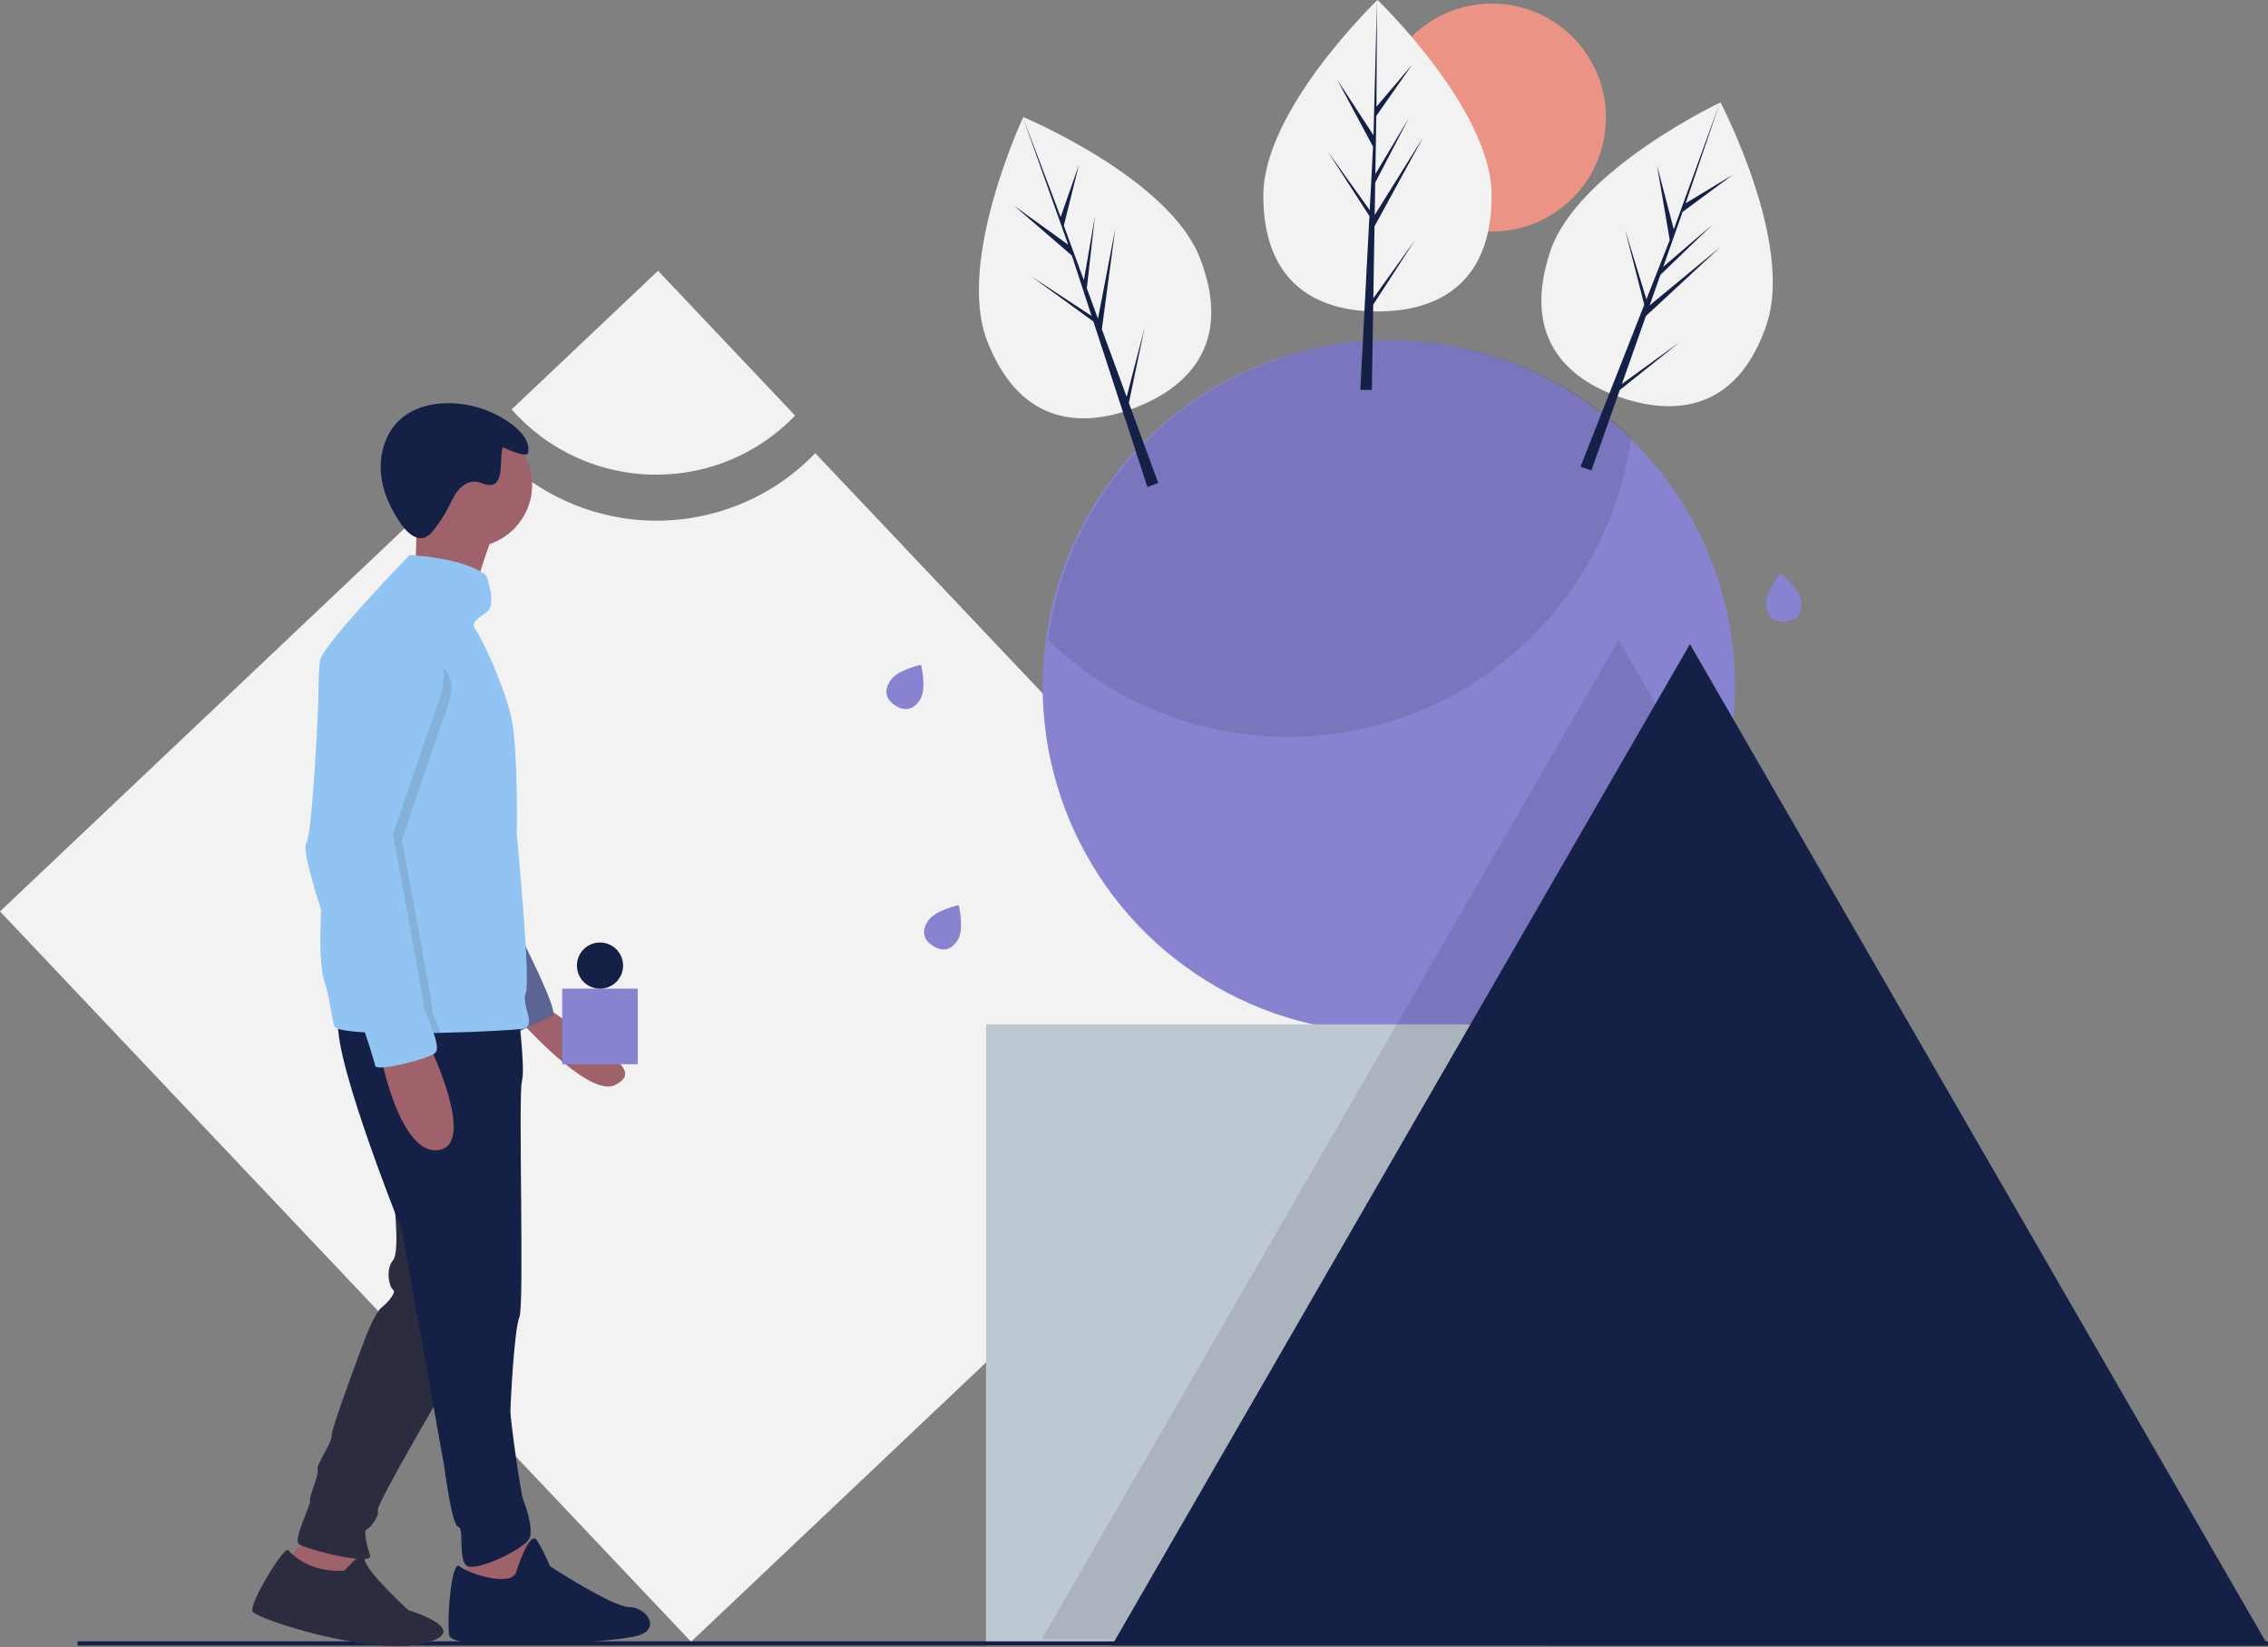
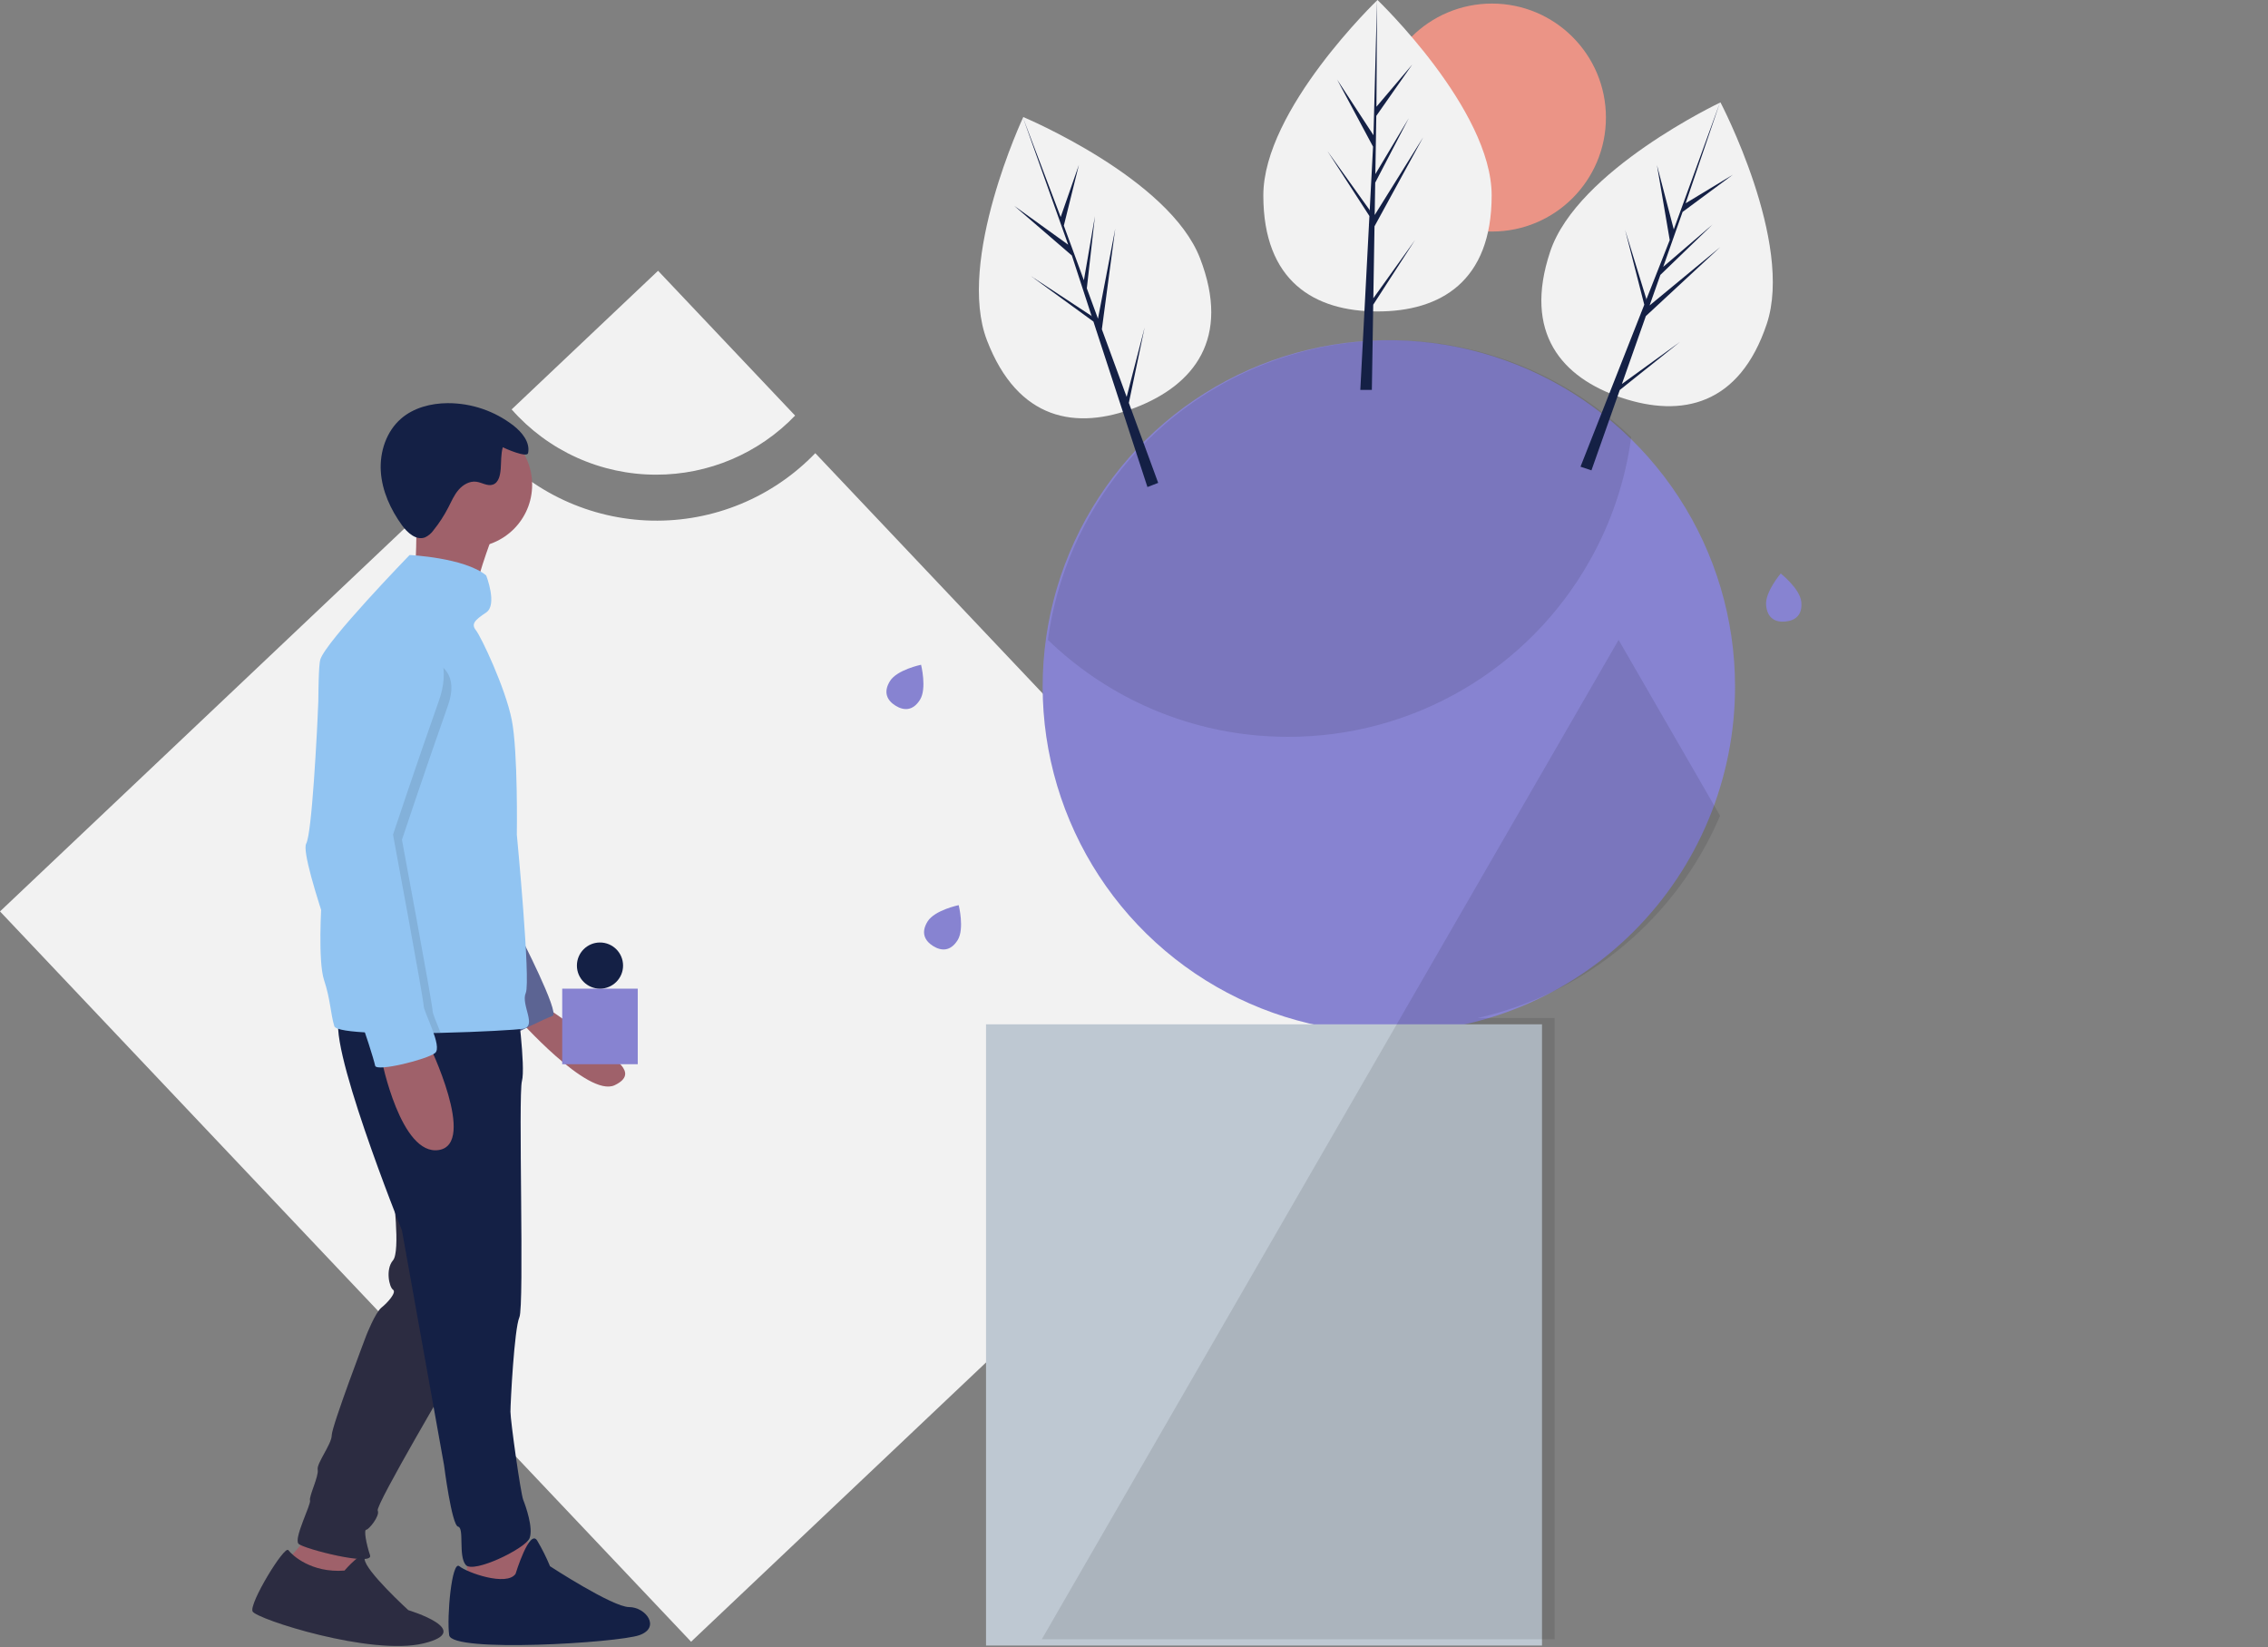
<svg xmlns="http://www.w3.org/2000/svg" width="1081" height="785" viewBox="0 0 1081 785" fill="none">
  <rect x="0" y="0" width="1081" height="785" fill="#808080" stroke="none" />
  <g clip-path="url(#clip0)">
    <path d="M388.595 215.94C378.533 226.39 366.415 234.64 353.005 240.172C339.595 245.703 325.184 248.396 310.681 248.079C296.179 247.763 281.899 244.444 268.743 238.332C255.587 232.221 243.841 223.449 234.244 212.571L0 434.296L329.393 782.288L643.366 485.096L388.595 215.94Z" fill="#F2F2F2" />
    <path d="M312.779 226.184C325.141 226.199 337.378 223.712 348.754 218.874C360.129 214.036 370.408 206.946 378.972 198.031L313.654 129.024L243.867 195.081C252.482 204.867 263.084 212.704 274.968 218.067C286.851 223.43 299.741 226.198 312.779 226.184V226.184Z" fill="#F2F2F2" />
    <path d="M826.972 327.104C826.994 348.778 822.741 370.244 814.457 390.273C806.173 410.302 794.02 428.5 778.694 443.826C763.368 459.152 745.17 471.305 725.141 479.589C705.112 487.873 683.647 492.126 661.972 492.104C661.032 492.104 660.092 492.094 659.152 492.074C655.192 492.014 651.282 491.814 647.392 491.474C615.503 488.647 585.126 476.604 559.961 456.814C534.797 437.024 515.933 410.341 505.669 380.017C495.404 349.693 494.183 317.038 502.153 286.032C510.123 255.026 526.94 227.008 550.556 205.393C574.171 183.778 603.564 169.499 635.152 164.297C666.741 159.095 699.161 163.194 728.46 176.095C757.759 188.996 782.673 210.142 800.165 236.955C817.657 263.768 826.971 295.09 826.972 327.104V327.104Z" fill="#8783D1" />
    <path opacity="0.1" d="M757.592 267.394C767.936 249.153 774.687 229.099 777.48 208.316C755.535 187.159 728.157 172.495 698.384 165.951C668.612 159.407 637.608 161.239 608.813 171.243C580.018 181.247 554.557 199.032 535.255 222.626C515.953 246.219 503.564 274.699 499.463 304.905C526.563 331.103 561.843 347.191 599.392 350.474C603.282 350.814 607.192 351.014 611.152 351.074C612.092 351.094 613.032 351.104 613.972 351.104C643.183 351.135 671.877 343.4 697.114 328.69C722.35 313.981 743.223 292.826 757.592 267.394V267.394Z" fill="black" />
    <path d="M734.972 488.104H469.972V784.104H734.972V488.104Z" fill="#BEC8D2" />
    <path opacity="0.1" d="M819.842 388.704C809.586 412.781 793.755 434.077 773.655 450.837C753.555 467.598 729.761 479.342 704.232 485.104H740.972V781.104H496.552L633.722 543.514L665.152 489.074L667.442 485.104L771.472 304.924L819.842 388.704Z" fill="black" />
-     <path d="M805.472 306.924L943.222 545.514L1080.97 784.104H805.472H529.972L667.722 545.514L805.472 306.924Z" fill="#142045" />
-     <path d="M1080.97 782.104H36.972V784.104H1080.97V782.104Z" fill="#142045" />
    <path d="M171.505 736.835L169.68 752.045L159.337 756.912L147.777 753.261L139.868 756.912L137.435 742.919L151.428 727.1L171.505 736.835Z" fill="#9F616A" />
    <path d="M164.204 748.394C164.204 748.394 173.636 737.398 173.787 742.896C173.938 748.394 194.624 767.254 194.624 767.254C194.624 767.254 226.869 776.989 201.924 783.073C176.98 789.157 122.224 771.513 120.399 767.863C118.574 764.212 135.609 736.226 137.434 738.66C139.26 741.093 148.386 749.611 164.204 748.394Z" fill="#2F2E41" />
    <path d="M187.323 567.7C187.323 567.7 190.974 596.295 187.323 600.554C183.673 604.812 185.498 613.33 187.323 614.547C189.148 615.764 184.89 620.631 181.848 623.064C178.806 625.498 174.547 636.449 174.547 636.449C174.547 636.449 158.12 679.645 158.12 683.904C158.12 688.163 150.819 697.289 151.428 700.331C152.036 703.373 147.169 713.107 147.777 714.932C148.386 716.758 139.868 733.184 142.302 735.618C144.735 738.051 178.197 746.569 176.372 741.093C174.547 735.618 173.33 728.925 174.547 728.925C175.764 728.925 181.239 722.233 180.022 719.799C178.806 717.366 216.526 653.484 216.526 653.484L187.323 567.7Z" fill="#2F2E41" />
    <path opacity="0.1" d="M164.204 748.394C164.204 748.394 173.636 737.398 173.787 742.896C173.938 748.394 194.624 767.254 194.624 767.254C194.624 767.254 226.869 776.989 201.924 783.073C176.98 789.157 122.224 771.513 120.399 767.863C118.574 764.212 135.609 736.226 137.434 738.66C139.26 741.093 148.386 749.611 164.204 748.394Z" fill="#142045" />
    <path opacity="0.1" d="M187.323 567.7C187.323 567.7 190.974 596.295 187.323 600.554C183.673 604.812 185.498 613.33 187.323 614.547C189.148 615.764 184.89 620.631 181.848 623.064C178.806 625.498 174.547 636.449 174.547 636.449C174.547 636.449 158.12 679.645 158.12 683.904C158.12 688.163 150.819 697.289 151.428 700.331C152.036 703.373 147.169 713.107 147.777 714.932C148.386 716.758 139.868 733.184 142.302 735.618C144.735 738.051 178.197 746.569 176.372 741.093C174.547 735.618 173.33 728.925 174.547 728.925C175.764 728.925 181.239 722.233 180.022 719.799C178.806 717.366 216.526 653.484 216.526 653.484L187.323 567.7Z" fill="#142045" />
    <path d="M249.38 729.282L256.072 746.317L253.03 770.044L233.561 768.828L222.61 759.093V738.408L249.38 729.282Z" fill="#9F616A" />
    <path d="M245.729 749.967C245.729 749.967 252.422 728.065 256.072 734.149C258.385 738.056 260.418 742.122 262.156 746.317C262.156 746.317 291.968 765.785 299.877 765.785C307.786 765.785 315.087 775.52 304.744 779.17C294.401 782.821 215.31 787.688 214.093 779.17C212.876 770.653 215.31 743.275 218.96 746.317C222.61 749.359 241.471 756.051 245.729 749.967Z" fill="#142045" />
    <path d="M260.939 480.447C260.939 480.447 287.756 498.671 288.972 501.104C290.189 503.538 305.749 511.02 292.972 517.104C280.196 523.188 246.338 484.706 246.338 484.706L260.939 480.447Z" fill="#9F616A" />
    <path d="M247.555 445.16C247.555 445.16 267.023 482.881 263.373 484.098C259.723 485.315 245.121 492.615 245.121 492.615L238.429 454.286L247.555 445.16Z" fill="#575A88" />
    <path opacity="0.1" d="M247.555 445.16C247.555 445.16 267.023 482.881 263.373 484.098C259.723 485.315 245.121 492.615 245.121 492.615L238.429 454.286L247.555 445.16Z" fill="#91C4F2" />
    <path d="M246.338 476.797C246.338 476.797 250.596 508.434 248.771 515.126C246.946 521.818 249.988 622.204 247.554 627.679C245.121 633.155 243.296 668.442 243.296 672.701C243.296 676.96 248.163 711.638 249.38 714.68C250.596 717.722 254.247 728.065 252.422 732.932C250.596 737.799 225.652 749.967 222.002 745.708C218.351 741.45 221.393 728.065 218.351 727.457C215.309 726.848 211.659 698.253 211.659 698.253L191.582 586.308C191.582 586.308 153.861 492.615 162.379 483.489C170.896 474.363 246.338 476.797 246.338 476.797Z" fill="#142045" />
    <path d="M223.827 260.816C240.291 260.816 253.639 247.469 253.639 231.005C253.639 214.54 240.291 201.193 223.827 201.193C207.363 201.193 194.016 214.54 194.016 231.005C194.016 247.469 207.363 260.816 223.827 260.816Z" fill="#9F616A" />
    <path d="M234.778 255.34C234.778 255.34 225.044 280.893 226.26 286.369C227.477 291.844 197.666 276.634 197.666 276.634C197.666 276.634 199.491 246.823 197.666 238.914C195.841 231.005 234.778 255.34 234.778 255.34Z" fill="#9F616A" />
    <path d="M153.034 421.804C153.168 426.908 153.253 429.95 153.253 429.95C153.253 429.95 151.428 457.937 154.47 467.063C157.512 476.189 157.512 482.881 159.337 488.965C159.872 490.735 167.155 491.684 177.382 492.104C186.763 492.488 198.621 492.433 210.004 492.171C228.852 491.733 246.423 490.723 249.38 490.182C256.072 488.965 248.163 478.622 250.596 473.147C253.03 467.671 246.338 397.705 246.338 397.705C246.338 397.705 246.946 358.16 243.904 342.95C240.862 327.74 229.303 303.404 226.869 300.362C224.435 297.32 226.261 295.495 231.736 291.844C237.212 288.194 231.736 274.201 231.736 274.201C221.393 265.683 195.232 264.466 195.232 264.466C195.232 264.466 155.078 305.837 152.645 314.355C151.172 319.502 151.702 360.617 152.346 392.364C152.596 404.306 152.858 414.929 153.034 421.804Z" fill="#91C4F2" />
    <path d="M204.358 497.482C204.358 497.482 227.477 544.937 209.226 547.979C190.974 551.021 181.848 504.783 181.848 504.783L204.358 497.482Z" fill="#9F616A" />
    <path d="M251.702 215.894C252.756 210.781 248.848 206.001 244.733 202.789C235.77 195.838 224.743 192.078 213.401 192.105C205.422 192.148 197.188 194.259 191.158 199.483C184.124 205.577 180.915 215.349 181.506 224.636C182.096 233.924 186.136 242.732 191.584 250.277C194.199 253.898 198.398 257.647 202.577 256.069C204.212 255.303 205.615 254.118 206.643 252.634C209.323 249.309 211.658 245.719 213.613 241.922C215.109 239.016 216.404 235.953 218.523 233.465C220.643 230.977 223.828 229.106 227.066 229.553C229.74 229.922 232.363 231.805 234.914 230.92C237.752 229.936 238.437 226.308 238.663 223.313C238.911 220.03 238.735 216.227 239.647 213.124C240.644 213.656 251.212 218.344 251.702 215.894Z" fill="#142045" />
    <path opacity="0.1" d="M153.034 421.804C159.848 446.377 175.478 487.791 176.372 489.573C176.597 490.03 176.95 490.924 177.382 492.104C186.764 492.487 198.621 492.433 210.004 492.171C208.24 487.559 206.184 483.106 206.184 481.664C206.184 478.622 191.582 400.139 191.582 400.139C191.582 400.139 203.142 365.46 213.484 336.257C223.827 307.054 182.76 312.834 182.76 312.834C160.858 307.358 156.903 316.789 156.903 316.789C156.903 316.789 154.975 368.076 152.347 392.364C151.671 398.587 150.953 403.035 150.211 404.398C149.238 406.18 150.552 412.885 153.034 421.804Z" fill="black" />
    <path d="M191.582 293.061C191.582 293.061 219.568 304.621 209.225 333.824C198.883 363.027 187.323 397.705 187.323 397.705C187.323 397.705 201.925 476.189 201.925 479.231C201.925 482.273 211.051 498.699 207.4 501.741C203.75 504.783 179.414 510.867 178.806 507.825C178.197 504.783 173.33 489.573 172.113 487.14C170.896 484.706 142.302 408.657 145.952 401.964C148.638 397.039 150.995 351.92 152.053 328.43C152.297 321.728 154.282 315.206 157.812 309.505C161.343 303.803 166.297 299.12 172.187 295.914C177.859 292.908 184.464 291.281 191.582 293.061Z" fill="#91C4F2" />
    <path d="M303.972 471.104H267.972V507.104H303.972V471.104Z" fill="#8783D1" />
    <path d="M285.972 471.104C292.047 471.104 296.972 466.179 296.972 460.104C296.972 454.029 292.047 449.104 285.972 449.104C279.897 449.104 274.972 454.029 274.972 460.104C274.972 466.179 279.897 471.104 285.972 471.104Z" fill="#142045" />
    <path d="M711.119 110.33C741.117 110.33 765.435 86.013 765.435 56.015C765.435 26.018 741.117 1.7 711.119 1.7C681.122 1.7 656.804 26.018 656.804 56.015C656.804 86.013 681.122 110.33 711.119 110.33Z" fill="#EB9486" />
    <path d="M710.972 93.115C710.972 134.095 686.61 148.404 656.557 148.404C626.505 148.404 602.143 134.095 602.143 93.115C602.143 52.134 656.557 0 656.557 0C656.557 0 710.972 52.134 710.972 93.115Z" fill="#F2F2F2" />
    <path d="M654.575 142.135L655.132 107.838L678.325 65.408L655.22 102.458L655.47 87.037L671.455 56.339L655.537 82.956L655.987 55.22L673.104 30.78L656.058 50.858L656.339 0L654.57 67.327L654.716 64.549L637.313 37.912L654.437 69.881L652.815 100.858L652.767 100.035L632.705 72.003L652.706 102.94L652.503 106.814L652.467 106.872L652.484 107.19L648.37 185.78H653.866L654.526 145.187L674.478 114.326L654.575 142.135Z" fill="#142045" />
    <path d="M842.089 154.368C829.087 193.231 801.443 199.071 772.944 189.536C744.444 180.001 725.88 158.701 738.883 119.838C751.885 80.975 820.03 48.799 820.03 48.799C820.03 48.799 855.092 115.504 842.089 154.368Z" fill="#F2F2F2" />
    <path d="M773.053 182.962L784.463 150.614L819.92 117.734L786.253 145.539L791.384 130.994L816.282 106.954L792.741 127.145L801.969 100.985L825.955 83.239L803.42 96.871L819.823 48.73L796.784 112.017L797.803 109.429L789.751 78.647L795.846 114.397L784.48 143.259L784.696 142.464L774.564 109.515L783.716 145.199L782.295 148.808L782.242 148.852L782.157 149.159L753.32 222.383L758.533 224.127L772.038 185.84L800.751 162.904L773.053 182.962Z" fill="#142045" />
    <path d="M571.991 123.097C586.729 161.335 569.143 183.449 541.101 194.257C513.059 205.065 485.181 200.475 470.443 162.236C455.704 123.997 487.729 55.782 487.729 55.782C487.729 55.782 557.252 84.858 571.991 123.097Z" fill="#F2F2F2" />
    <path d="M536.997 189.12L525.182 156.917L531.564 108.985L523.329 151.866L518.016 137.386L521.891 102.993L516.611 133.554L507.056 107.512L514.238 78.552L505.554 103.417L487.526 55.86L510.088 119.319L509.225 116.675L483.407 98.078L510.882 121.75L520.509 151.237L520.169 150.487L491.368 131.546L521.157 153.219L522.361 156.907L522.348 156.974L522.478 157.265L546.903 232.076L552.032 230.1L538.048 191.985L545.567 156.014L536.997 189.12Z" fill="#142045" />
    <path d="M456.425 448.004C453.053 453.382 448.679 453.256 444.734 450.783C440.79 448.311 438.77 444.428 442.142 439.05C445.514 433.671 456.944 431.306 456.944 431.306C456.944 431.306 459.797 442.625 456.425 448.004Z" fill="#8783D1" />
    <path d="M858.555 286.811C859.179 293.129 855.641 295.705 851.009 296.163C846.376 296.62 842.403 294.786 841.779 288.468C841.155 282.151 848.749 273.286 848.749 273.286C848.749 273.286 857.931 280.494 858.555 286.811Z" fill="#8783D1" />
    <path d="M438.489 333.457C435.117 338.836 430.742 338.709 426.798 336.237C422.854 333.764 420.834 329.882 424.206 324.503C427.577 319.125 439.008 316.76 439.008 316.76C439.008 316.76 441.86 328.079 438.489 333.457Z" fill="#8783D1" />
  </g>
  <defs>
    <clipPath id="clip0">
      <rect width="1080.97" height="784.338" fill="white" />
    </clipPath>
  </defs>
</svg>